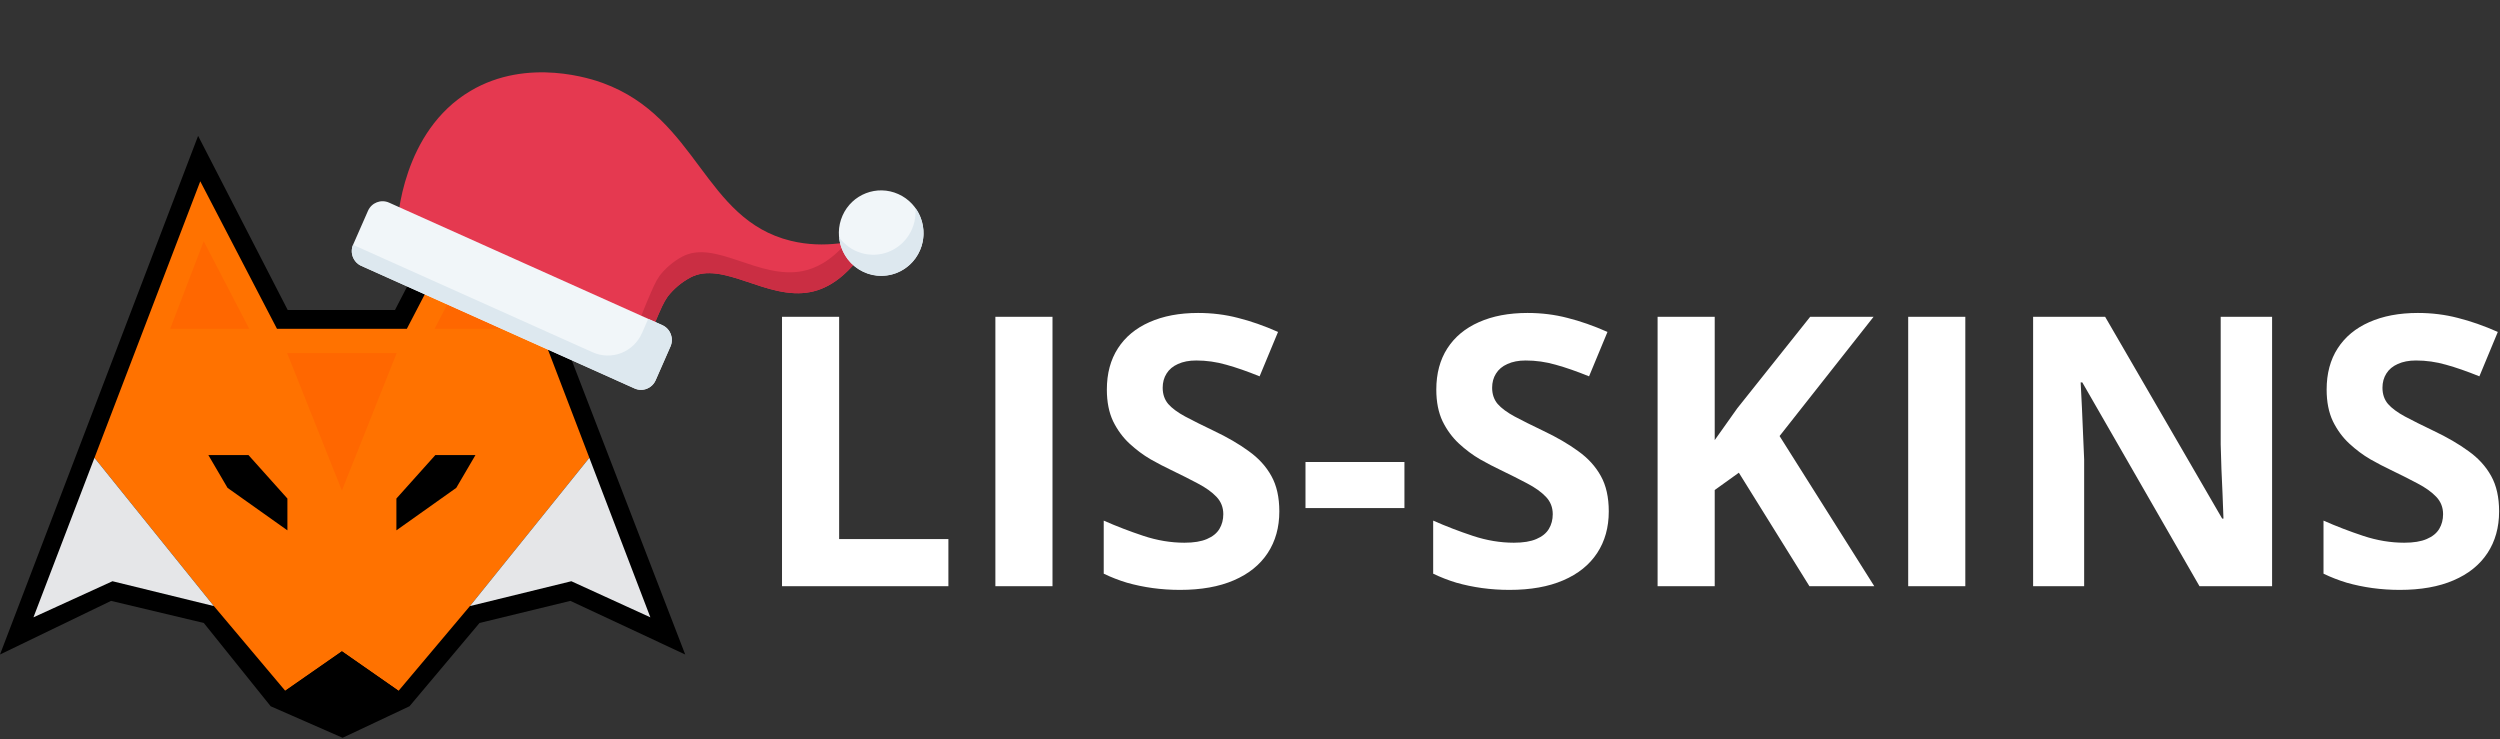
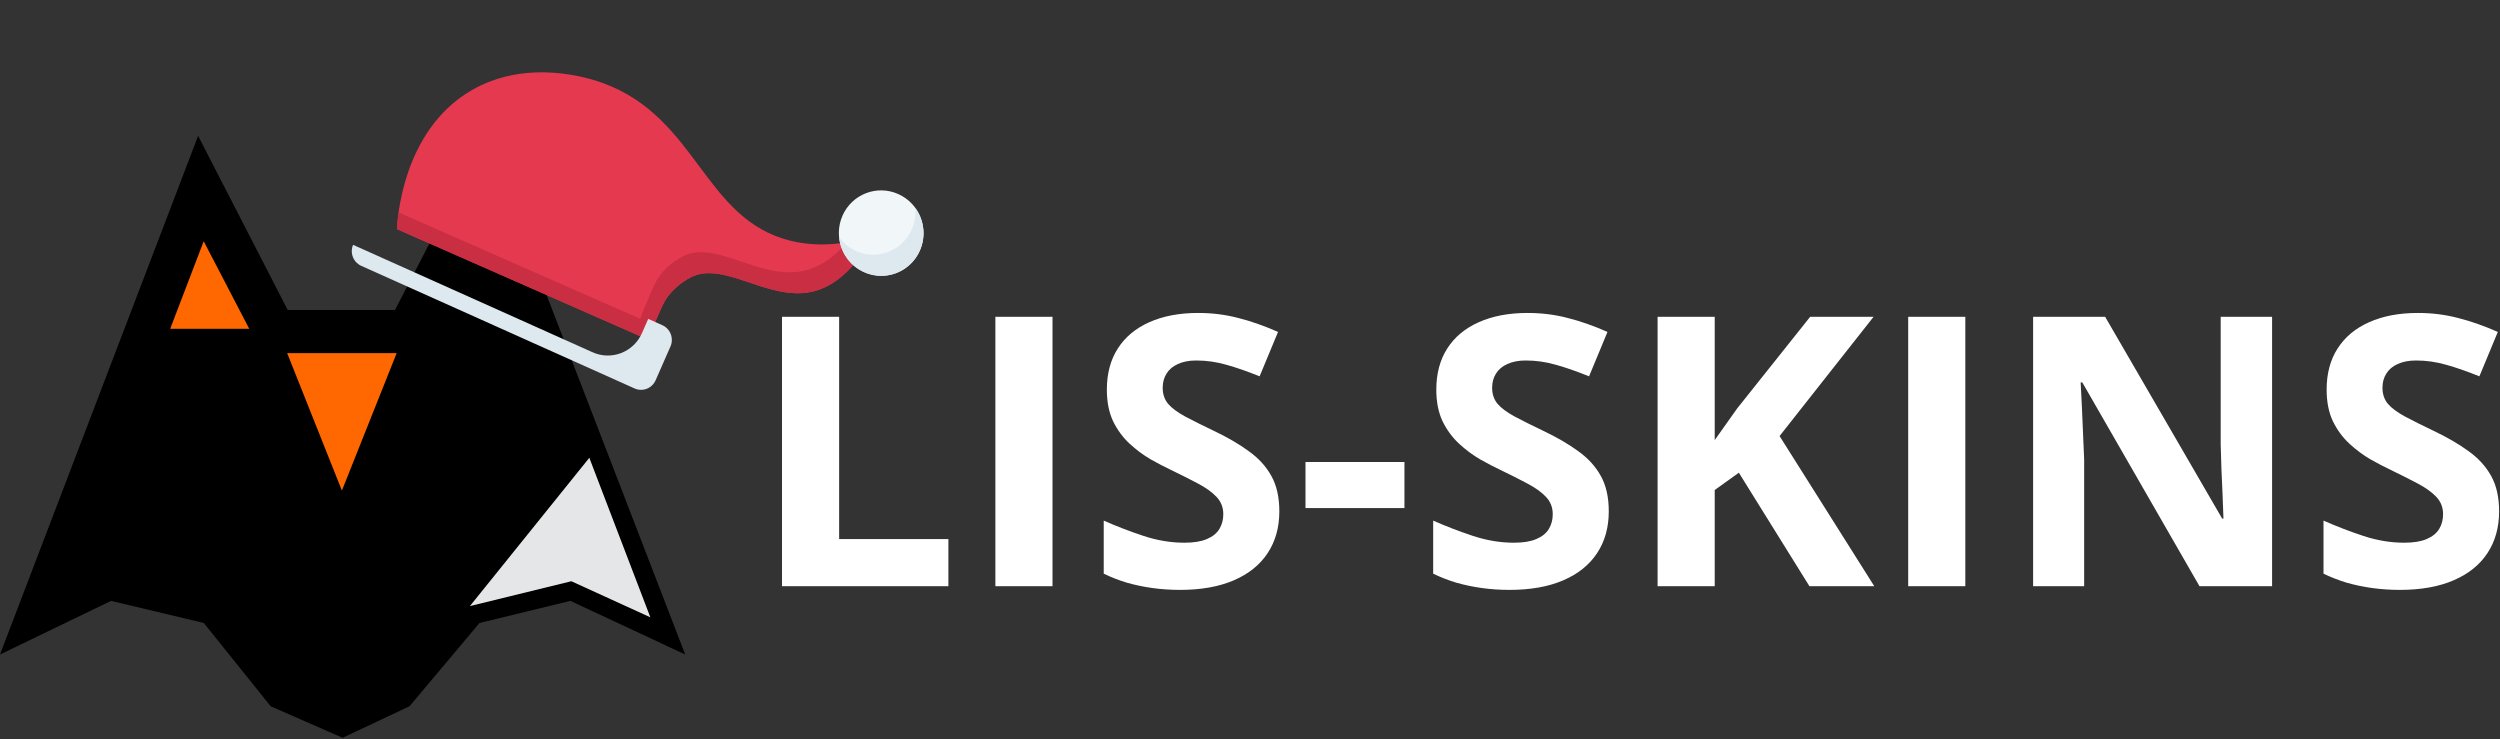
<svg xmlns="http://www.w3.org/2000/svg" width="159" height="47" viewBox="0 0 159 47" fill="none">
  <rect x="0" y="0" width="159" height="47" fill="#333333" stroke="none" />
  <path d="M18.299 19.717L12.6 8.641L0 41.627L7.063 38.216L12.961 39.621L17.215 44.918L21.79 46.924L26.044 44.918L30.498 39.621L36.276 38.216L43.58 41.627L30.859 8.641L25.12 19.717H18.299Z" fill="black" />
-   <path d="M37.482 29.116L29.887 38.547L25.348 43.937L21.746 41.425L18.141 43.934L13.604 38.547L6.009 29.116L12.737 11.531L17.615 20.91H25.876L30.754 11.531L37.482 29.116Z" fill="#FF7200" />
  <path d="M15.851 20.91H10.825L12.955 15.342L15.851 20.91Z" fill="#FF6700" />
-   <path d="M32.665 20.91H27.639L30.534 15.342L32.665 20.91Z" fill="#FF6700" />
-   <path d="M13.604 38.547L7.153 36.966L2.127 39.262L6.009 29.116L13.604 38.547Z" fill="#E5E6E8" />
  <path d="M41.363 39.262L36.337 36.966L29.886 38.547L37.481 29.116L41.363 39.262Z" fill="#E5E6E8" />
  <path d="M25.348 43.937L21.761 45.604L18.141 43.934L21.745 41.425L25.348 43.937Z" fill="black" />
  <path d="M18.264 22.46L21.745 31.201L25.227 22.46H18.264Z" fill="#FF6700" />
  <path d="M13.252 28.944H15.804L18.279 31.707V33.73L14.471 31.027L13.252 28.944Z" fill="black" />
  <path d="M27.686 28.944L25.211 31.707V33.73L29.019 31.027L30.238 28.944H27.686Z" fill="black" />
  <path d="M49.736 37.283V20.15H53.369V34.283H60.318V37.283H49.736ZM63.306 37.283V20.15H66.939V37.283H63.306ZM81.365 32.525C81.365 33.541 81.119 34.423 80.626 35.173C80.134 35.923 79.415 36.502 78.47 36.908C77.533 37.314 76.392 37.517 75.048 37.517C74.455 37.517 73.873 37.478 73.302 37.4C72.74 37.322 72.197 37.209 71.673 37.06C71.158 36.904 70.665 36.712 70.197 36.486V33.111C71.009 33.47 71.853 33.794 72.728 34.084C73.603 34.373 74.47 34.517 75.33 34.517C75.923 34.517 76.4 34.439 76.759 34.283C77.126 34.127 77.392 33.912 77.556 33.638C77.72 33.365 77.802 33.052 77.802 32.701C77.802 32.271 77.658 31.904 77.369 31.599C77.08 31.294 76.681 31.009 76.173 30.744C75.673 30.478 75.107 30.193 74.474 29.888C74.076 29.701 73.642 29.474 73.173 29.209C72.705 28.935 72.259 28.603 71.837 28.212C71.415 27.822 71.068 27.349 70.794 26.794C70.529 26.232 70.396 25.56 70.396 24.779C70.396 23.755 70.63 22.88 71.099 22.154C71.568 21.427 72.236 20.873 73.103 20.49C73.978 20.099 75.009 19.904 76.197 19.904C77.087 19.904 77.935 20.009 78.74 20.22C79.552 20.423 80.4 20.72 81.283 21.111L80.111 23.935C79.322 23.615 78.615 23.369 77.99 23.197C77.365 23.017 76.728 22.927 76.08 22.927C75.626 22.927 75.24 23.002 74.919 23.15C74.599 23.291 74.357 23.494 74.193 23.759C74.029 24.017 73.947 24.318 73.947 24.662C73.947 25.068 74.064 25.412 74.298 25.693C74.54 25.966 74.9 26.232 75.376 26.49C75.861 26.748 76.462 27.048 77.181 27.392C78.056 27.806 78.802 28.24 79.419 28.693C80.044 29.138 80.525 29.666 80.861 30.275C81.197 30.877 81.365 31.627 81.365 32.525ZM83.029 32.314V29.384H89.322V32.314H83.029ZM102.318 32.525C102.318 33.541 102.072 34.423 101.58 35.173C101.087 35.923 100.369 36.502 99.423 36.908C98.486 37.314 97.345 37.517 96.001 37.517C95.408 37.517 94.826 37.478 94.255 37.4C93.693 37.322 93.15 37.209 92.626 37.06C92.111 36.904 91.619 36.712 91.15 36.486V33.111C91.962 33.47 92.806 33.794 93.681 34.084C94.556 34.373 95.423 34.517 96.283 34.517C96.876 34.517 97.353 34.439 97.712 34.283C98.08 34.127 98.345 33.912 98.509 33.638C98.673 33.365 98.755 33.052 98.755 32.701C98.755 32.271 98.611 31.904 98.322 31.599C98.033 31.294 97.634 31.009 97.126 30.744C96.626 30.478 96.06 30.193 95.427 29.888C95.029 29.701 94.595 29.474 94.126 29.209C93.658 28.935 93.212 28.603 92.79 28.212C92.369 27.822 92.021 27.349 91.748 26.794C91.482 26.232 91.349 25.56 91.349 24.779C91.349 23.755 91.584 22.88 92.052 22.154C92.521 21.427 93.189 20.873 94.056 20.49C94.931 20.099 95.962 19.904 97.15 19.904C98.04 19.904 98.888 20.009 99.693 20.22C100.505 20.423 101.353 20.72 102.236 21.111L101.064 23.935C100.275 23.615 99.568 23.369 98.943 23.197C98.318 23.017 97.681 22.927 97.033 22.927C96.58 22.927 96.193 23.002 95.873 23.15C95.552 23.291 95.31 23.494 95.146 23.759C94.982 24.017 94.9 24.318 94.9 24.662C94.9 25.068 95.017 25.412 95.251 25.693C95.494 25.966 95.853 26.232 96.33 26.49C96.814 26.748 97.415 27.048 98.134 27.392C99.009 27.806 99.755 28.24 100.373 28.693C100.998 29.138 101.478 29.666 101.814 30.275C102.15 30.877 102.318 31.627 102.318 32.525ZM119.205 37.283H115.08L110.591 30.064L109.056 31.166V37.283H105.423V20.15H109.056V27.99C109.298 27.654 109.537 27.318 109.771 26.982C110.005 26.646 110.244 26.31 110.486 25.974L115.126 20.15H119.158L113.181 27.732L119.205 37.283ZM121.361 37.283V20.15H124.994V37.283H121.361ZM144.505 37.283H139.888L132.435 24.322H132.33C132.361 24.861 132.388 25.404 132.412 25.951C132.435 26.498 132.458 27.044 132.482 27.591C132.505 28.13 132.529 28.673 132.552 29.22V37.283H129.306V20.15H133.888L141.33 32.982H141.412C141.396 32.451 141.376 31.923 141.353 31.4C141.33 30.877 141.306 30.353 141.283 29.83C141.267 29.306 141.251 28.783 141.236 28.259V20.15H144.505V37.283ZM158.943 32.525C158.943 33.541 158.697 34.423 158.205 35.173C157.712 35.923 156.994 36.502 156.048 36.908C155.111 37.314 153.97 37.517 152.626 37.517C152.033 37.517 151.451 37.478 150.88 37.4C150.318 37.322 149.775 37.209 149.251 37.06C148.736 36.904 148.244 36.712 147.775 36.486V33.111C148.587 33.47 149.431 33.794 150.306 34.084C151.181 34.373 152.048 34.517 152.908 34.517C153.501 34.517 153.978 34.439 154.337 34.283C154.705 34.127 154.97 33.912 155.134 33.638C155.298 33.365 155.38 33.052 155.38 32.701C155.38 32.271 155.236 31.904 154.947 31.599C154.658 31.294 154.259 31.009 153.751 30.744C153.251 30.478 152.685 30.193 152.052 29.888C151.654 29.701 151.22 29.474 150.751 29.209C150.283 28.935 149.837 28.603 149.416 28.212C148.994 27.822 148.646 27.349 148.373 26.794C148.107 26.232 147.974 25.56 147.974 24.779C147.974 23.755 148.208 22.88 148.677 22.154C149.146 21.427 149.814 20.873 150.681 20.49C151.556 20.099 152.587 19.904 153.775 19.904C154.666 19.904 155.513 20.009 156.318 20.22C157.13 20.423 157.978 20.72 158.861 21.111L157.689 23.935C156.9 23.615 156.193 23.369 155.568 23.197C154.943 23.017 154.306 22.927 153.658 22.927C153.205 22.927 152.818 23.002 152.498 23.15C152.177 23.291 151.935 23.494 151.771 23.759C151.607 24.017 151.525 24.318 151.525 24.662C151.525 25.068 151.642 25.412 151.876 25.693C152.119 25.966 152.478 26.232 152.955 26.49C153.439 26.748 154.041 27.048 154.759 27.392C155.634 27.806 156.38 28.24 156.998 28.693C157.623 29.138 158.103 29.666 158.439 30.275C158.775 30.877 158.943 31.627 158.943 32.525Z" fill="white" />
  <path d="M25.248 14.572C25.273 13.97 25.589 8.36 29.912 5.789C33.583 3.606 37.725 5.054 38.349 5.283C44.4 7.504 44.735 13.945 50.282 15.312C52.471 15.851 54.446 15.348 55.585 14.955C54.098 17.615 52.61 18.359 51.566 18.57C48.776 19.133 45.975 16.532 43.889 17.66C43.336 17.959 42.85 18.369 42.462 18.866C42.207 19.224 42.029 19.643 41.674 20.48C41.477 20.945 41.326 21.335 41.224 21.606C35.899 19.262 30.573 16.917 25.248 14.572Z" fill="#E53950" />
  <path d="M53.865 15.404C52.809 16.65 51.816 17.085 51.058 17.238C48.268 17.8 45.467 15.199 43.381 16.328C42.828 16.627 42.343 17.037 41.954 17.534C41.699 17.892 41.522 18.311 41.166 19.148C40.969 19.613 40.818 20.003 40.716 20.274C35.594 18.019 30.472 15.764 25.35 13.509C25.274 14.053 25.254 14.438 25.248 14.572L41.224 21.606C41.326 21.335 41.477 20.945 41.674 20.48C42.029 19.643 42.207 19.224 42.462 18.866C42.85 18.369 43.336 17.959 43.889 17.66C45.975 16.531 48.776 19.133 51.566 18.57C52.61 18.359 54.098 17.615 55.585 14.955C55.024 15.15 54.45 15.3 53.865 15.404Z" fill="#CA2E43" />
  <path d="M54.956 17.301C56.316 17.911 57.907 17.296 58.508 15.927C59.109 14.558 58.494 12.954 57.134 12.344C55.774 11.733 54.184 12.349 53.582 13.718C52.981 15.087 53.596 16.691 54.956 17.301Z" fill="#F1F6F9" />
  <path d="M58.216 13.224C58.272 13.817 58.134 14.412 57.823 14.918C57.512 15.424 57.046 15.812 56.495 16.024C55.944 16.236 55.34 16.259 54.774 16.09C54.209 15.921 53.714 15.57 53.366 15.089C53.406 15.506 53.54 15.908 53.758 16.264C53.976 16.619 54.273 16.919 54.625 17.14C54.977 17.361 55.375 17.497 55.787 17.537C56.199 17.577 56.615 17.521 57.003 17.372C57.39 17.223 57.738 16.986 58.019 16.679C58.301 16.372 58.508 16.003 58.626 15.601C58.743 15.2 58.767 14.777 58.696 14.364C58.625 13.952 58.461 13.561 58.216 13.224Z" fill="#DDE8EF" />
-   <path d="M42.126 20.683L24.743 12.887C24.231 12.657 23.631 12.89 23.404 13.408L22.46 15.556C22.233 16.074 22.464 16.68 22.976 16.909L40.358 24.705C40.871 24.935 41.47 24.702 41.698 24.184L42.641 22.036C42.869 21.519 42.638 20.913 42.126 20.683Z" fill="#F1F6F9" />
  <path d="M42.126 20.683L41.227 20.28C41.224 20.285 41.223 20.29 41.221 20.295L40.83 21.185C40.703 21.474 40.521 21.734 40.295 21.951C40.069 22.168 39.803 22.338 39.512 22.452C39.221 22.565 38.91 22.619 38.598 22.611C38.286 22.604 37.979 22.534 37.694 22.406L22.455 15.571C22.35 15.819 22.347 16.098 22.444 16.348C22.542 16.598 22.733 16.8 22.976 16.909L40.359 24.705C40.48 24.76 40.612 24.79 40.745 24.793C40.878 24.797 41.011 24.773 41.135 24.725C41.26 24.677 41.373 24.604 41.47 24.511C41.566 24.418 41.644 24.307 41.698 24.184L42.642 22.036C42.751 21.788 42.758 21.505 42.661 21.252C42.564 20.998 42.372 20.793 42.126 20.683Z" fill="#DDE8EF" />
</svg>